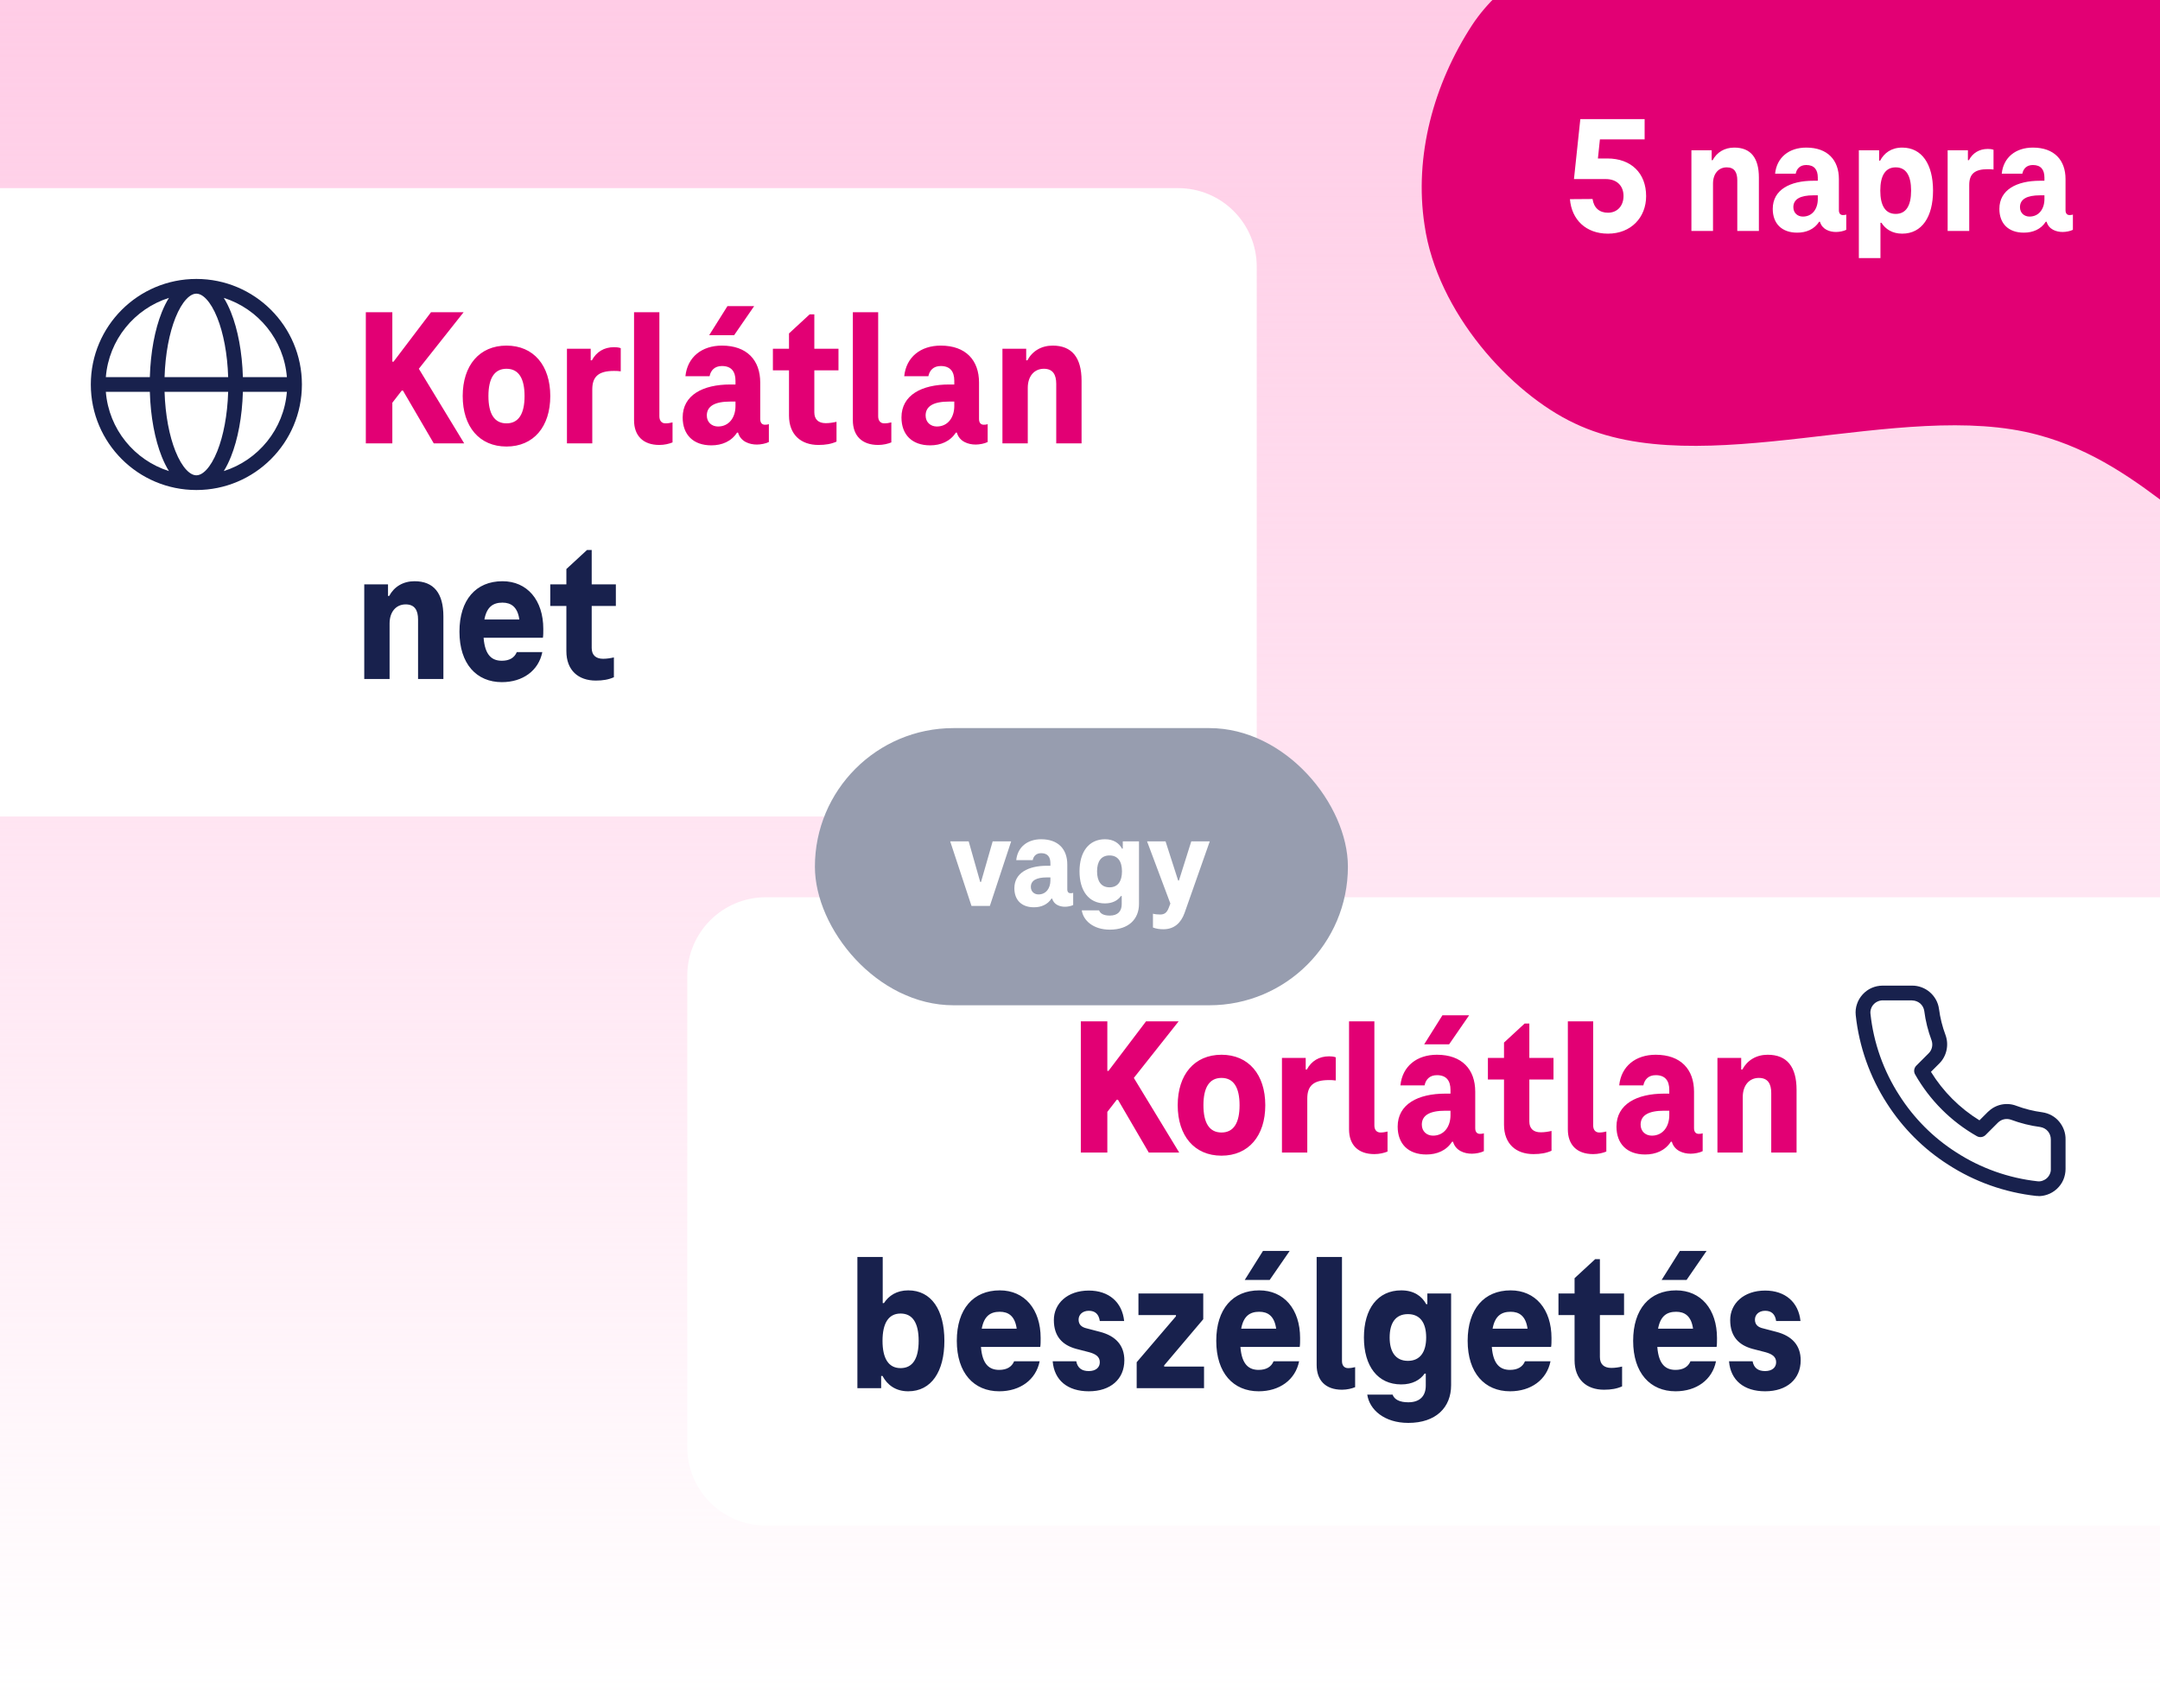
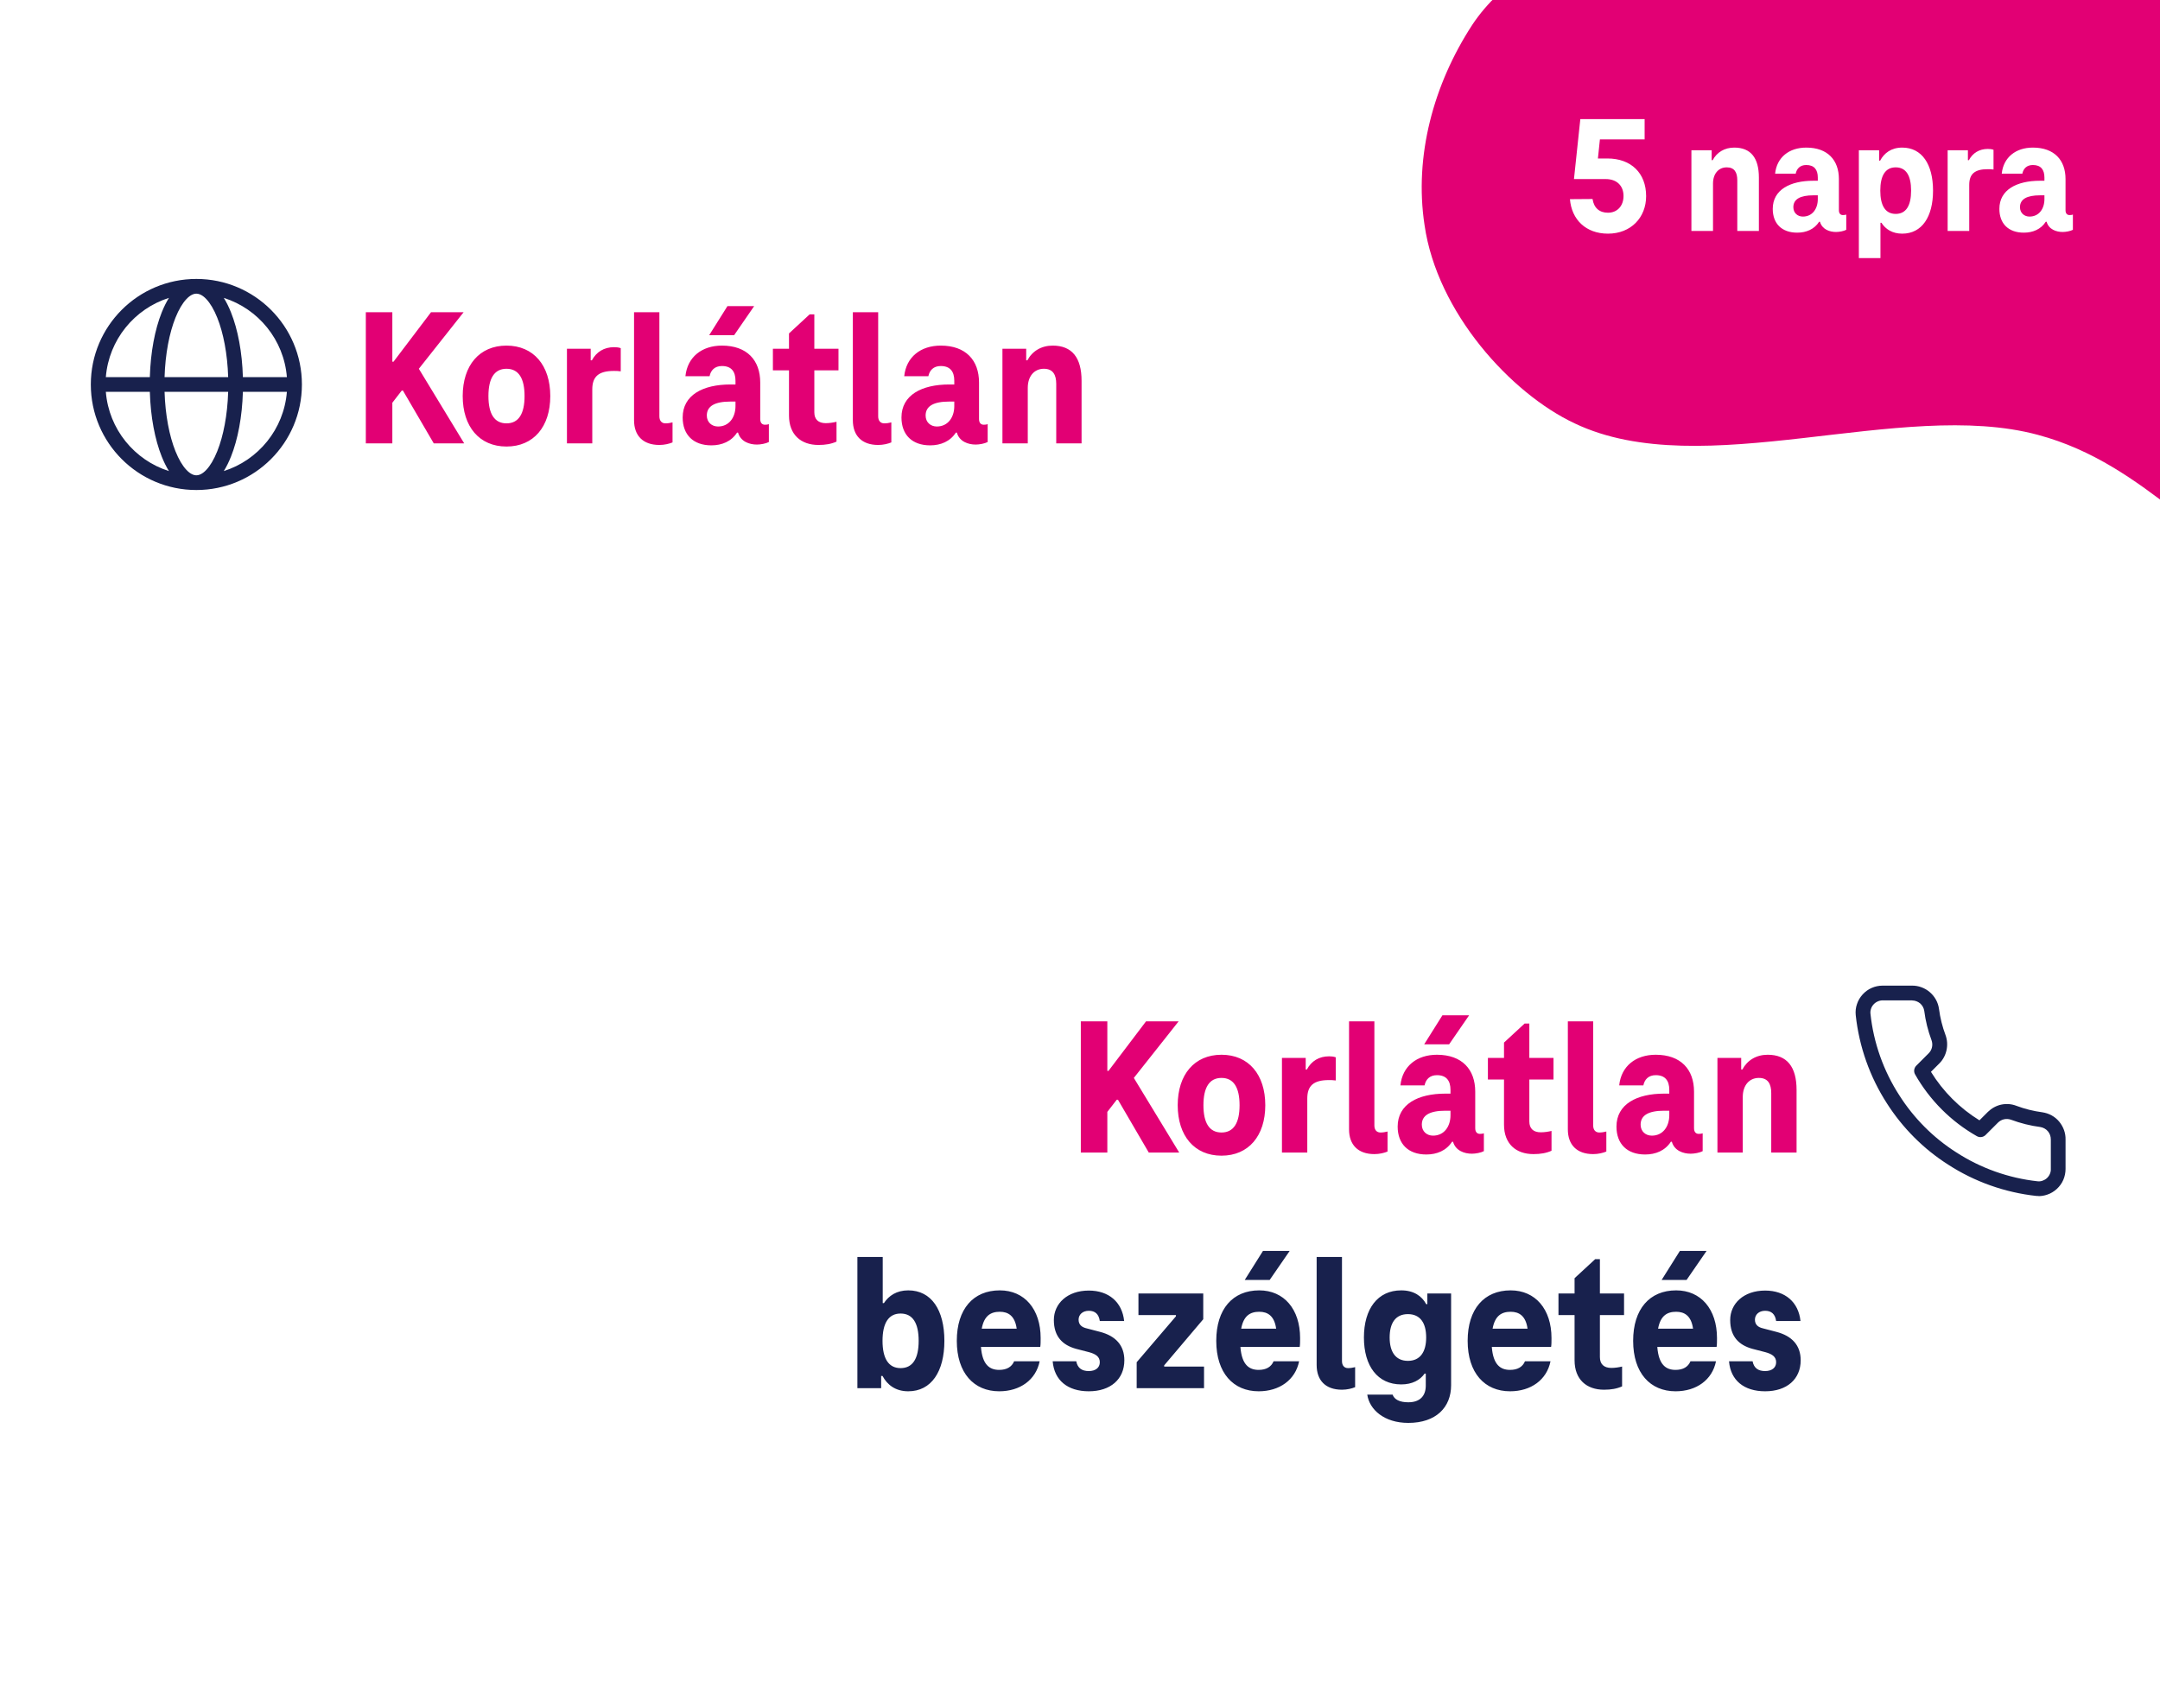
<svg xmlns="http://www.w3.org/2000/svg" width="220" height="174" viewBox="0 0 220 174" fill="none">
  <g clip-path="url(#clip0_1175_2502)">
-     <rect width="220" height="173.101" fill="url(#paint0_linear_1175_2502)" />
    <path d="M246.559 -64.862C237.097 -68.224 225.842 -66.741 218.024 -60.564C211.858 -55.714 207.884 -48.454 203.542 -41.821C197.071 -32.188 189.056 -23.528 179.807 -16.253C171.273 -9.526 155.889 -6.463 149.951 2.533C146.009 8.575 144.019 15.902 145.092 22.924C146.368 31.836 153.903 40.09 160.385 43.126C173.397 49.332 193.584 40.532 207.559 44.293C218.866 47.319 224.52 56.676 235.433 60.743C244.625 64.198 255.512 62.089 262.968 55.735C270.424 49.382 274.138 39.194 272.853 29.381C272.007 22.582 268.779 16.308 266.763 9.613L266.716 9.478C264.752 3.369 264.632 -3.077 266.093 -9.316C266.523 -11.124 266.953 -12.933 267.248 -14.694C269.164 -24.41 269.993 -34.654 266.909 -43.997C263.644 -53.427 256.067 -61.365 246.559 -64.862Z" fill="#E20074" />
    <path d="M163.773 23.8C161.522 23.8 160.072 22.367 159.902 20.287L162.204 20.27C162.34 21.191 162.92 21.668 163.773 21.668C164.711 21.668 165.359 20.986 165.359 19.963C165.359 18.922 164.677 18.24 163.551 18.24H160.311L160.959 12.135H167.508V14.198H162.954L162.75 16.143H163.722C166.126 16.143 167.661 17.626 167.661 19.98C167.661 22.146 166.126 23.8 163.773 23.8ZM176.639 15.034C178.311 15.034 179.146 16.074 179.146 18.087V23.527H176.946V18.36C176.946 17.558 176.656 17.047 175.872 17.047C175.036 17.047 174.473 17.695 174.473 18.701V23.527H172.273V15.307H174.337V16.313H174.439C174.866 15.512 175.65 15.034 176.639 15.034ZM187.704 21.907C187.857 21.907 187.96 21.89 188.045 21.856V23.408C187.789 23.544 187.329 23.629 187.005 23.629C186.357 23.629 185.589 23.374 185.367 22.589H185.282C184.788 23.357 183.969 23.698 183.048 23.698C181.479 23.698 180.558 22.777 180.558 21.276C180.558 19.332 182.315 18.411 184.702 18.411H185.146V18.087C185.146 17.285 184.788 16.808 183.969 16.808C183.338 16.808 182.997 17.183 182.895 17.695H180.797C180.967 16.023 182.229 15.034 183.969 15.034C186.152 15.034 187.295 16.313 187.295 18.24V21.412C187.295 21.753 187.465 21.907 187.704 21.907ZM182.656 21.105C182.656 21.702 183.099 22.06 183.628 22.06C184.6 22.06 185.146 21.259 185.146 20.287V19.895H184.702C183.355 19.895 182.656 20.287 182.656 21.105ZM193.745 15.034C195.757 15.034 196.883 16.739 196.883 19.417C196.883 22.078 195.757 23.8 193.745 23.8C192.738 23.8 192.039 23.34 191.63 22.691H191.528V26.29H189.328V15.307H191.391V16.364H191.494C191.903 15.597 192.619 15.034 193.745 15.034ZM193.08 21.788C194.137 21.788 194.649 20.952 194.649 19.417C194.649 17.882 194.137 17.047 193.08 17.047C192.022 17.047 191.511 17.899 191.511 19.417C191.511 20.935 192.022 21.788 193.08 21.788ZM202.464 15.171C202.652 15.171 202.856 15.188 203.044 15.256V17.268C202.822 17.234 202.618 17.234 202.447 17.234C201.117 17.234 200.571 17.729 200.571 18.837V23.527H198.371V15.307H200.435V16.313H200.537C200.929 15.58 201.594 15.171 202.464 15.171ZM210.787 21.907C210.941 21.907 211.043 21.89 211.128 21.856V23.408C210.872 23.544 210.412 23.629 210.088 23.629C209.44 23.629 208.672 23.374 208.451 22.589H208.365C207.871 23.357 207.052 23.698 206.131 23.698C204.562 23.698 203.641 22.777 203.641 21.276C203.641 19.332 205.398 18.411 207.786 18.411H208.229V18.087C208.229 17.285 207.871 16.808 207.052 16.808C206.421 16.808 206.08 17.183 205.978 17.695H203.88C204.051 16.023 205.313 15.034 207.052 15.034C209.235 15.034 210.378 16.313 210.378 18.24V21.412C210.378 21.753 210.548 21.907 210.787 21.907ZM205.739 21.105C205.739 21.702 206.182 22.06 206.711 22.06C207.683 22.06 208.229 21.259 208.229 20.287V19.895H207.786C206.438 19.895 205.739 20.287 205.739 21.105Z" fill="white" />
    <g filter="url(#filter0_d_1175_2502)">
      <path d="M0 15.163H120C124.418 15.163 128 18.745 128 23.163V71.163C128 75.581 124.418 79.163 120 79.163H0V15.163Z" fill="white" />
      <path fill-rule="evenodd" clip-rule="evenodd" d="M10.78 34.413H15.261C15.334 31.873 15.776 29.561 16.475 27.813C16.69 27.275 16.934 26.779 17.207 26.342C13.692 27.454 11.085 30.608 10.78 34.413ZM20 24.413C14.063 24.413 9.25 29.226 9.25 35.163C9.25 41.1 14.063 45.913 20 45.913C25.937 45.913 30.75 41.1 30.75 35.163C30.75 29.226 25.937 24.413 20 24.413ZM20 25.913C19.72 25.913 19.378 26.051 18.988 26.464C18.596 26.878 18.209 27.518 17.868 28.37C17.252 29.911 16.834 32.028 16.761 34.413H23.239C23.166 32.028 22.748 29.911 22.132 28.37C21.791 27.518 21.404 26.878 21.012 26.464C20.622 26.051 20.28 25.913 20 25.913ZM24.739 34.413C24.666 31.873 24.224 29.561 23.525 27.813C23.31 27.275 23.066 26.779 22.793 26.342C26.308 27.454 28.915 30.608 29.22 34.413H24.739ZM23.239 35.913H16.761C16.834 38.298 17.252 40.414 17.868 41.955C18.209 42.808 18.596 43.447 18.988 43.862C19.378 44.274 19.72 44.413 20 44.413C20.28 44.413 20.622 44.274 21.012 43.862C21.404 43.447 21.791 42.808 22.132 41.955C22.748 40.414 23.166 38.298 23.239 35.913ZM22.793 43.984C23.066 43.546 23.31 43.05 23.525 42.512C24.224 40.765 24.666 38.452 24.739 35.913H29.22C28.915 39.717 26.308 42.872 22.793 43.984ZM17.207 43.984C16.934 43.546 16.69 43.05 16.475 42.512C15.776 40.765 15.334 38.452 15.261 35.913H10.78C11.085 39.717 13.692 42.872 17.207 43.984Z" fill="#18214D" />
      <path d="M41.04 35.783H40.92L39.96 37.023V41.163H37.26V27.803H39.96V32.843H40.08L43.9 27.803H47.22L42.66 33.563L47.28 41.163H44.18L41.04 35.783ZM51.587 41.483C48.827 41.483 47.127 39.463 47.127 36.343C47.127 33.223 48.827 31.203 51.587 31.203C54.347 31.203 56.047 33.223 56.047 36.343C56.047 39.463 54.347 41.483 51.587 41.483ZM51.587 39.123C52.827 39.123 53.427 38.143 53.427 36.343C53.427 34.543 52.827 33.563 51.587 33.563C50.347 33.563 49.747 34.543 49.747 36.343C49.747 38.143 50.347 39.123 51.587 39.123ZM62.544 31.363C62.764 31.363 63.005 31.383 63.224 31.463V33.823C62.965 33.783 62.724 33.783 62.525 33.783C60.965 33.783 60.325 34.363 60.325 35.663V41.163H57.745V31.523H60.164V32.703H60.285C60.745 31.843 61.525 31.363 62.544 31.363ZM67.159 38.403C67.159 38.863 67.399 39.123 67.779 39.123C68.019 39.123 68.279 39.083 68.499 39.023V41.063C68.159 41.203 67.679 41.323 67.159 41.323C65.479 41.323 64.579 40.363 64.579 38.803V27.803H67.159V38.403ZM76.811 27.183L74.771 30.143H72.231L74.091 27.183H76.811ZM77.911 39.263C78.091 39.263 78.211 39.243 78.311 39.203V41.023C78.011 41.183 77.471 41.283 77.091 41.283C76.331 41.283 75.431 40.983 75.171 40.063H75.071C74.491 40.963 73.531 41.363 72.451 41.363C70.611 41.363 69.531 40.283 69.531 38.523C69.531 36.243 71.591 35.163 74.391 35.163H74.911V34.783C74.911 33.843 74.491 33.283 73.531 33.283C72.791 33.283 72.391 33.723 72.271 34.323H69.811C70.011 32.363 71.491 31.203 73.531 31.203C76.091 31.203 77.431 32.703 77.431 34.963V38.683C77.431 39.083 77.631 39.263 77.911 39.263ZM71.991 38.323C71.991 39.023 72.511 39.443 73.131 39.443C74.271 39.443 74.911 38.503 74.911 37.363V36.903H74.391C72.811 36.903 71.991 37.363 71.991 38.323ZM83.361 41.323C81.581 41.323 80.361 40.283 80.361 38.323V33.723H78.721V31.523H80.361V29.963L82.461 28.023H82.941V31.523H85.401V33.723H82.941V38.003C82.941 38.723 83.361 39.103 84.101 39.103C84.481 39.103 84.861 39.043 85.201 38.963V40.983C84.661 41.223 84.081 41.323 83.361 41.323ZM89.444 38.403C89.444 38.863 89.684 39.123 90.064 39.123C90.304 39.123 90.564 39.083 90.784 39.023V41.063C90.444 41.203 89.964 41.323 89.444 41.323C87.764 41.323 86.864 40.363 86.864 38.803V27.803H89.444V38.403ZM100.196 39.263C100.376 39.263 100.496 39.243 100.596 39.203V41.023C100.296 41.183 99.756 41.283 99.376 41.283C98.616 41.283 97.716 40.983 97.456 40.063H97.356C96.776 40.963 95.816 41.363 94.736 41.363C92.896 41.363 91.816 40.283 91.816 38.523C91.816 36.243 93.876 35.163 96.676 35.163H97.196V34.783C97.196 33.843 96.776 33.283 95.816 33.283C95.076 33.283 94.676 33.723 94.556 34.323H92.096C92.296 32.363 93.776 31.203 95.816 31.203C98.376 31.203 99.716 32.703 99.716 34.963V38.683C99.716 39.083 99.916 39.263 100.196 39.263ZM94.276 38.323C94.276 39.023 94.796 39.443 95.416 39.443C96.556 39.443 97.196 38.503 97.196 37.363V36.903H96.676C95.096 36.903 94.276 37.363 94.276 38.323ZM107.22 31.203C109.18 31.203 110.16 32.423 110.16 34.783V41.163H107.58V35.103C107.58 34.163 107.24 33.563 106.32 33.563C105.34 33.563 104.68 34.323 104.68 35.503V41.163H102.1V31.523H104.52V32.703H104.64C105.14 31.763 106.06 31.203 107.22 31.203Z" fill="#E20074" />
-       <path d="M42.22 55.203C44.18 55.203 45.16 56.423 45.16 58.783V65.163H42.58V59.103C42.58 58.163 42.24 57.563 41.32 57.563C40.34 57.563 39.68 58.323 39.68 59.503V65.163H37.1V55.523H39.52V56.703H39.64C40.14 55.763 41.06 55.203 42.22 55.203ZM55.336 60.063C55.336 60.403 55.336 60.743 55.296 60.963H49.256C49.396 62.783 50.136 63.303 51.116 63.303C51.876 63.303 52.396 63.003 52.636 62.423H55.236C54.856 64.323 53.236 65.483 51.116 65.483C48.536 65.483 46.796 63.623 46.796 60.343C46.796 57.103 48.476 55.203 51.176 55.203C53.696 55.203 55.336 57.123 55.336 60.063ZM51.176 57.383C50.236 57.383 49.576 57.803 49.336 59.103H52.896C52.716 57.803 52.036 57.383 51.176 57.383ZM60.686 65.323C58.906 65.323 57.686 64.283 57.686 62.323V57.723H56.046V55.523H57.686V53.963L59.786 52.023H60.266V55.523H62.726V57.723H60.266V62.003C60.266 62.723 60.686 63.103 61.426 63.103C61.806 63.103 62.186 63.043 62.526 62.963V64.983C61.986 65.223 61.406 65.323 60.686 65.323Z" fill="#18214D" />
    </g>
    <g filter="url(#filter1_d_1175_2502)">
-       <path d="M70 95.395C70 90.977 73.582 87.395 78 87.395H220V151.396H78C73.582 151.396 70 147.814 70 143.396V95.395Z" fill="white" />
      <path d="M113.864 108.016H113.744L112.784 109.256V113.396H110.084V100.036H112.784V105.076H112.904L116.724 100.036H120.044L115.484 105.796L120.104 113.396H117.004L113.864 108.016ZM124.412 113.716C121.652 113.716 119.952 111.696 119.952 108.576C119.952 105.456 121.652 103.436 124.412 103.436C127.172 103.436 128.872 105.456 128.872 108.576C128.872 111.696 127.172 113.716 124.412 113.716ZM124.412 111.356C125.652 111.356 126.252 110.376 126.252 108.576C126.252 106.776 125.652 105.796 124.412 105.796C123.172 105.796 122.572 106.776 122.572 108.576C122.572 110.376 123.172 111.356 124.412 111.356ZM135.369 103.596C135.589 103.596 135.829 103.616 136.049 103.696V106.056C135.789 106.016 135.549 106.016 135.349 106.016C133.789 106.016 133.149 106.596 133.149 107.896V113.396H130.569V103.756H132.989V104.936H133.109C133.569 104.076 134.349 103.596 135.369 103.596ZM139.983 110.636C139.983 111.096 140.223 111.356 140.603 111.356C140.843 111.356 141.103 111.316 141.323 111.256V113.296C140.983 113.436 140.503 113.556 139.983 113.556C138.303 113.556 137.403 112.596 137.403 111.036V100.036H139.983V110.636ZM149.635 99.415L147.595 102.376H145.055L146.915 99.415H149.635ZM150.735 111.496C150.915 111.496 151.035 111.476 151.135 111.436V113.256C150.835 113.416 150.295 113.516 149.915 113.516C149.155 113.516 148.255 113.216 147.995 112.296H147.895C147.315 113.196 146.355 113.596 145.275 113.596C143.435 113.596 142.355 112.516 142.355 110.756C142.355 108.476 144.415 107.396 147.215 107.396H147.735V107.016C147.735 106.076 147.315 105.516 146.355 105.516C145.615 105.516 145.215 105.956 145.095 106.556H142.635C142.835 104.596 144.315 103.436 146.355 103.436C148.915 103.436 150.255 104.936 150.255 107.196V110.916C150.255 111.316 150.455 111.496 150.735 111.496ZM144.815 110.556C144.815 111.256 145.335 111.676 145.955 111.676C147.095 111.676 147.735 110.736 147.735 109.596V109.136H147.215C145.635 109.136 144.815 109.596 144.815 110.556ZM156.186 113.556C154.406 113.556 153.186 112.516 153.186 110.556V105.956H151.546V103.756H153.186V102.196L155.286 100.256H155.766V103.756H158.226V105.956H155.766V110.236C155.766 110.956 156.186 111.336 156.926 111.336C157.306 111.336 157.686 111.276 158.026 111.196V113.216C157.486 113.456 156.906 113.556 156.186 113.556ZM162.268 110.636C162.268 111.096 162.508 111.356 162.888 111.356C163.128 111.356 163.388 111.316 163.608 111.256V113.296C163.268 113.436 162.788 113.556 162.268 113.556C160.588 113.556 159.688 112.596 159.688 111.036V100.036H162.268V110.636ZM173.02 111.496C173.2 111.496 173.32 111.476 173.42 111.436V113.256C173.12 113.416 172.58 113.516 172.2 113.516C171.44 113.516 170.54 113.216 170.28 112.296H170.18C169.6 113.196 168.64 113.596 167.56 113.596C165.72 113.596 164.64 112.516 164.64 110.756C164.64 108.476 166.7 107.396 169.5 107.396H170.02V107.016C170.02 106.076 169.6 105.516 168.64 105.516C167.9 105.516 167.5 105.956 167.38 106.556H164.92C165.12 104.596 166.6 103.436 168.64 103.436C171.2 103.436 172.54 104.936 172.54 107.196V110.916C172.54 111.316 172.74 111.496 173.02 111.496ZM167.1 110.556C167.1 111.256 167.62 111.676 168.24 111.676C169.38 111.676 170.02 110.736 170.02 109.596V109.136H169.5C167.92 109.136 167.1 109.596 167.1 110.556ZM180.044 103.436C182.004 103.436 182.984 104.656 182.984 107.016V113.396H180.404V107.336C180.404 106.396 180.064 105.796 179.144 105.796C178.164 105.796 177.504 106.556 177.504 107.736V113.396H174.924V103.756H177.344V104.936H177.464C177.964 103.996 178.884 103.436 180.044 103.436Z" fill="#E20074" />
-       <path d="M92.507 127.436C94.867 127.436 96.187 129.436 96.187 132.576C96.187 135.696 94.867 137.716 92.507 137.716C91.207 137.716 90.367 137.056 89.887 136.156H89.747V137.396H87.327V124.036H89.907V128.736H90.027C90.527 127.976 91.327 127.436 92.507 127.436ZM91.727 135.356C92.967 135.356 93.567 134.376 93.567 132.576C93.567 130.776 92.967 129.796 91.727 129.796C90.487 129.796 89.887 130.796 89.887 132.576C89.887 134.356 90.487 135.356 91.727 135.356ZM105.992 132.296C105.992 132.636 105.992 132.976 105.952 133.196H99.912C100.052 135.016 100.792 135.536 101.772 135.536C102.532 135.536 103.052 135.236 103.292 134.656H105.892C105.512 136.556 103.892 137.716 101.772 137.716C99.192 137.716 97.452 135.856 97.452 132.576C97.452 129.336 99.132 127.436 101.832 127.436C104.352 127.436 105.992 129.356 105.992 132.296ZM101.832 129.616C100.892 129.616 100.232 130.036 99.992 131.336H103.552C103.372 130.036 102.692 129.616 101.832 129.616ZM110.897 137.716C108.737 137.716 107.377 136.596 107.217 134.656H109.617C109.757 135.376 110.217 135.656 110.897 135.656C111.577 135.656 112.017 135.316 112.017 134.756C112.017 134.176 111.577 133.916 110.937 133.736L109.617 133.396C108.217 133.016 107.337 132.136 107.337 130.456C107.337 128.796 108.697 127.456 110.897 127.456C112.937 127.456 114.297 128.636 114.497 130.556H112.017C111.917 129.856 111.537 129.516 110.897 129.516C110.257 129.516 109.857 129.916 109.857 130.416C109.857 130.916 110.157 131.196 110.717 131.316L112.017 131.656C113.657 132.076 114.517 133.056 114.517 134.556C114.517 136.476 113.117 137.716 110.897 137.716ZM118.573 135.196H122.633V137.396H115.773V134.756L119.773 130.076V129.956H115.953V127.756H122.553V130.376L118.573 135.076V135.196ZM131.358 123.416L129.318 126.376H126.778L128.638 123.416H131.358ZM132.418 132.296C132.418 132.636 132.418 132.976 132.378 133.196H126.338C126.478 135.016 127.218 135.536 128.198 135.536C128.958 135.536 129.478 135.236 129.718 134.656H132.318C131.938 136.556 130.318 137.716 128.198 137.716C125.618 137.716 123.878 135.856 123.878 132.576C123.878 129.336 125.558 127.436 128.258 127.436C130.778 127.436 132.418 129.356 132.418 132.296ZM128.258 129.616C127.318 129.616 126.658 130.036 126.418 131.336H129.978C129.798 130.036 129.118 129.616 128.258 129.616ZM136.683 134.636C136.683 135.096 136.923 135.356 137.303 135.356C137.543 135.356 137.803 135.316 138.023 135.256V137.296C137.683 137.436 137.203 137.556 136.683 137.556C135.003 137.556 134.103 136.596 134.103 135.036V124.036H136.683V134.636ZM145.378 127.756H147.798V137.096C147.798 139.356 146.258 140.936 143.438 140.936C140.978 140.936 139.478 139.576 139.258 138.056H141.838C142.018 138.556 142.558 138.836 143.438 138.836C144.638 138.836 145.218 138.176 145.218 137.136V135.916H145.098C144.638 136.576 143.838 137.016 142.718 137.016C140.318 137.016 138.918 135.156 138.918 132.236C138.918 129.316 140.318 127.436 142.718 127.436C143.998 127.436 144.818 128.016 145.258 128.836H145.378V127.756ZM143.398 134.616C144.638 134.616 145.258 133.716 145.258 132.236C145.258 130.736 144.638 129.856 143.398 129.856C142.158 129.856 141.538 130.736 141.538 132.236C141.538 133.716 142.158 134.616 143.398 134.616ZM158.023 132.296C158.023 132.636 158.023 132.976 157.983 133.196H151.943C152.083 135.016 152.823 135.536 153.803 135.536C154.563 135.536 155.083 135.236 155.323 134.656H157.923C157.543 136.556 155.923 137.716 153.803 137.716C151.223 137.716 149.483 135.856 149.483 132.576C149.483 129.336 151.163 127.436 153.863 127.436C156.383 127.436 158.023 129.356 158.023 132.296ZM153.863 129.616C152.923 129.616 152.263 130.036 152.023 131.336H155.583C155.403 130.036 154.723 129.616 153.863 129.616ZM163.373 137.556C161.593 137.556 160.373 136.516 160.373 134.556V129.956H158.733V127.756H160.373V126.196L162.473 124.256H162.953V127.756H165.413V129.956H162.953V134.236C162.953 134.956 163.373 135.336 164.113 135.336C164.493 135.336 164.873 135.276 165.213 135.196V137.216C164.673 137.456 164.093 137.556 163.373 137.556ZM173.819 123.416L171.779 126.376H169.239L171.099 123.416H173.819ZM174.879 132.296C174.879 132.636 174.879 132.976 174.839 133.196H168.799C168.939 135.016 169.679 135.536 170.659 135.536C171.419 135.536 171.939 135.236 172.179 134.656H174.779C174.399 136.556 172.779 137.716 170.659 137.716C168.079 137.716 166.339 135.856 166.339 132.576C166.339 129.336 168.019 127.436 170.719 127.436C173.239 127.436 174.879 129.356 174.879 132.296ZM170.719 129.616C169.779 129.616 169.119 130.036 168.879 131.336H172.439C172.259 130.036 171.579 129.616 170.719 129.616ZM179.783 137.716C177.623 137.716 176.263 136.596 176.103 134.656H178.503C178.643 135.376 179.103 135.656 179.783 135.656C180.463 135.656 180.903 135.316 180.903 134.756C180.903 134.176 180.463 133.916 179.823 133.736L178.503 133.396C177.103 133.016 176.223 132.136 176.223 130.456C176.223 128.796 177.583 127.456 179.783 127.456C181.823 127.456 183.183 128.636 183.383 130.556H180.903C180.803 129.856 180.423 129.516 179.783 129.516C179.143 129.516 178.743 129.916 178.743 130.416C178.743 130.916 179.043 131.196 179.603 131.316L180.903 131.656C182.543 132.076 183.403 133.056 183.403 134.556C183.403 136.476 182.003 137.716 179.783 137.716Z" fill="#18214D" />
+       <path d="M92.507 127.436C94.867 127.436 96.187 129.436 96.187 132.576C96.187 135.696 94.867 137.716 92.507 137.716C91.207 137.716 90.367 137.056 89.887 136.156H89.747V137.396H87.327V124.036H89.907V128.736H90.027C90.527 127.976 91.327 127.436 92.507 127.436ZM91.727 135.356C92.967 135.356 93.567 134.376 93.567 132.576C93.567 130.776 92.967 129.796 91.727 129.796C90.487 129.796 89.887 130.796 89.887 132.576C89.887 134.356 90.487 135.356 91.727 135.356ZM105.992 132.296C105.992 132.636 105.992 132.976 105.952 133.196H99.912C100.052 135.016 100.792 135.536 101.772 135.536C102.532 135.536 103.052 135.236 103.292 134.656H105.892C105.512 136.556 103.892 137.716 101.772 137.716C99.192 137.716 97.452 135.856 97.452 132.576C97.452 129.336 99.132 127.436 101.832 127.436C104.352 127.436 105.992 129.356 105.992 132.296ZM101.832 129.616C100.892 129.616 100.232 130.036 99.992 131.336H103.552C103.372 130.036 102.692 129.616 101.832 129.616ZM110.897 137.716C108.737 137.716 107.377 136.596 107.217 134.656H109.617C109.757 135.376 110.217 135.656 110.897 135.656C111.577 135.656 112.017 135.316 112.017 134.756C112.017 134.176 111.577 133.916 110.937 133.736L109.617 133.396C108.217 133.016 107.337 132.136 107.337 130.456C107.337 128.796 108.697 127.456 110.897 127.456C112.937 127.456 114.297 128.636 114.497 130.556H112.017C111.917 129.856 111.537 129.516 110.897 129.516C110.257 129.516 109.857 129.916 109.857 130.416C109.857 130.916 110.157 131.196 110.717 131.316L112.017 131.656C113.657 132.076 114.517 133.056 114.517 134.556C114.517 136.476 113.117 137.716 110.897 137.716ZM118.573 135.196H122.633V137.396H115.773V134.756L119.773 130.076V129.956H115.953V127.756H122.553V130.376L118.573 135.076V135.196ZM131.358 123.416L129.318 126.376H126.778L128.638 123.416H131.358ZM132.418 132.296C132.418 132.636 132.418 132.976 132.378 133.196H126.338C126.478 135.016 127.218 135.536 128.198 135.536C128.958 135.536 129.478 135.236 129.718 134.656H132.318C131.938 136.556 130.318 137.716 128.198 137.716C125.618 137.716 123.878 135.856 123.878 132.576C123.878 129.336 125.558 127.436 128.258 127.436C130.778 127.436 132.418 129.356 132.418 132.296ZM128.258 129.616C127.318 129.616 126.658 130.036 126.418 131.336H129.978C129.798 130.036 129.118 129.616 128.258 129.616ZM136.683 134.636C136.683 135.096 136.923 135.356 137.303 135.356C137.543 135.356 137.803 135.316 138.023 135.256V137.296C137.683 137.436 137.203 137.556 136.683 137.556C135.003 137.556 134.103 136.596 134.103 135.036V124.036H136.683V134.636ZM145.378 127.756H147.798V137.096C147.798 139.356 146.258 140.936 143.438 140.936C140.978 140.936 139.478 139.576 139.258 138.056H141.838C142.018 138.556 142.558 138.836 143.438 138.836C144.638 138.836 145.218 138.176 145.218 137.136V135.916H145.098C144.638 136.576 143.838 137.016 142.718 137.016C140.318 137.016 138.918 135.156 138.918 132.236C138.918 129.316 140.318 127.436 142.718 127.436C143.998 127.436 144.818 128.016 145.258 128.836H145.378V127.756ZM143.398 134.616C144.638 134.616 145.258 133.716 145.258 132.236C145.258 130.736 144.638 129.856 143.398 129.856C142.158 129.856 141.538 130.736 141.538 132.236C141.538 133.716 142.158 134.616 143.398 134.616ZM158.023 132.296C158.023 132.636 158.023 132.976 157.983 133.196H151.943C152.083 135.016 152.823 135.536 153.803 135.536C154.563 135.536 155.083 135.236 155.323 134.656H157.923C157.543 136.556 155.923 137.716 153.803 137.716C151.223 137.716 149.483 135.856 149.483 132.576C149.483 129.336 151.163 127.436 153.863 127.436C156.383 127.436 158.023 129.356 158.023 132.296ZM153.863 129.616C152.923 129.616 152.263 130.036 152.023 131.336H155.583C155.403 130.036 154.723 129.616 153.863 129.616ZM163.373 137.556C161.593 137.556 160.373 136.516 160.373 134.556V129.956H158.733V127.756H160.373V126.196L162.473 124.256H162.953V127.756H165.413V129.956H162.953V134.236C162.953 134.956 163.373 135.336 164.113 135.336C164.493 135.336 164.873 135.276 165.213 135.196V137.216C164.673 137.456 164.093 137.556 163.373 137.556ZM173.819 123.416L171.779 126.376H169.239L171.099 123.416ZM174.879 132.296C174.879 132.636 174.879 132.976 174.839 133.196H168.799C168.939 135.016 169.679 135.536 170.659 135.536C171.419 135.536 171.939 135.236 172.179 134.656H174.779C174.399 136.556 172.779 137.716 170.659 137.716C168.079 137.716 166.339 135.856 166.339 132.576C166.339 129.336 168.019 127.436 170.719 127.436C173.239 127.436 174.879 129.356 174.879 132.296ZM170.719 129.616C169.779 129.616 169.119 130.036 168.879 131.336H172.439C172.259 130.036 171.579 129.616 170.719 129.616ZM179.783 137.716C177.623 137.716 176.263 136.596 176.103 134.656H178.503C178.643 135.376 179.103 135.656 179.783 135.656C180.463 135.656 180.903 135.316 180.903 134.756C180.903 134.176 180.463 133.916 179.823 133.736L178.503 133.396C177.103 133.016 176.223 132.136 176.223 130.456C176.223 128.796 177.583 127.456 179.783 127.456C181.823 127.456 183.183 128.636 183.383 130.556H180.903C180.803 129.856 180.423 129.516 179.783 129.516C179.143 129.516 178.743 129.916 178.743 130.416C178.743 130.916 179.043 131.196 179.603 131.316L180.903 131.656C182.543 132.076 183.403 133.056 183.403 134.556C183.403 136.476 182.003 137.716 179.783 137.716Z" fill="#18214D" />
      <path d="M207.64 117.826C207.56 117.826 207.47 117.826 207.39 117.816C204.2 117.466 201.1 116.366 198.42 114.626C195.93 113.046 193.78 110.886 192.19 108.396C190.45 105.706 189.35 102.596 189.01 99.406C188.97 99.016 189.01 98.636 189.14 98.266C189.26 97.896 189.46 97.576 189.72 97.286C189.98 97.006 190.29 96.776 190.64 96.626C190.99 96.476 191.36 96.396 191.75 96.396H194.75C195.38 96.386 196.06 96.626 196.56 97.066C197.07 97.506 197.4 98.106 197.49 98.766C197.61 99.676 197.83 100.566 198.15 101.416C198.33 101.906 198.37 102.436 198.26 102.956C198.15 103.476 197.9 103.946 197.53 104.316L196.67 105.176C197.91 107.186 199.6 108.876 201.61 110.116L202.47 109.256C202.85 108.886 203.32 108.626 203.83 108.516C204.35 108.406 204.88 108.446 205.37 108.636C206.22 108.956 207.11 109.176 208.01 109.296C208.69 109.396 209.3 109.726 209.73 110.246C210.16 110.766 210.4 111.416 210.38 112.086V115.076C210.38 115.446 210.3 115.836 210.15 116.186C210 116.536 209.77 116.846 209.49 117.106C209.2 117.366 208.88 117.566 208.51 117.686C208.22 117.786 207.93 117.836 207.63 117.836L207.64 117.826ZM194.77 97.896H191.75C191.58 97.896 191.4 97.936 191.25 98.006C191.09 98.076 190.95 98.176 190.83 98.306C190.71 98.436 190.62 98.586 190.57 98.746C190.51 98.916 190.49 99.086 190.51 99.256C190.82 102.206 191.84 105.086 193.46 107.586C194.93 109.896 196.92 111.896 199.23 113.366C201.72 114.986 204.59 116.006 207.54 116.326C207.7 116.346 207.87 116.326 208.04 116.266C208.2 116.206 208.35 116.126 208.48 116.006C208.61 115.886 208.71 115.746 208.78 115.586C208.85 115.426 208.89 115.256 208.88 115.086V112.066C208.88 111.756 208.78 111.466 208.58 111.226C208.38 110.996 208.11 110.846 207.8 110.796C206.8 110.666 205.8 110.416 204.83 110.056C204.6 109.976 204.36 109.956 204.13 110.006C203.89 110.056 203.68 110.176 203.51 110.336L202.24 111.606C202 111.846 201.63 111.896 201.34 111.726C198.72 110.236 196.55 108.066 195.06 105.446C194.89 105.156 194.94 104.786 195.18 104.546L196.45 103.276C196.62 103.106 196.73 102.896 196.78 102.656C196.83 102.426 196.81 102.176 196.73 101.956C196.37 100.996 196.12 99.996 195.99 98.976C195.95 98.686 195.8 98.406 195.57 98.206C195.34 98.016 195.05 97.906 194.76 97.906L194.77 97.896Z" fill="#18214D" />
    </g>
    <g filter="url(#filter2_d_1175_2502)">
-       <rect x="83" y="66.163" width="54.287" height="28.233" rx="14.116" fill="#979DAF" />
      <path d="M101.105 77.703H102.988L100.818 84.279H98.949L96.78 77.703H98.663L99.836 81.837H99.918L101.105 77.703ZM109.032 82.983C109.155 82.983 109.237 82.969 109.305 82.942V84.184C109.1 84.293 108.732 84.361 108.473 84.361C107.954 84.361 107.34 84.156 107.163 83.529H107.095C106.699 84.143 106.044 84.415 105.307 84.415C104.052 84.415 103.315 83.679 103.315 82.478C103.315 80.923 104.721 80.186 106.631 80.186H106.986V79.927C106.986 79.286 106.699 78.904 106.044 78.904C105.539 78.904 105.266 79.204 105.185 79.613H103.506C103.643 78.276 104.653 77.485 106.044 77.485C107.791 77.485 108.705 78.508 108.705 80.05V82.587C108.705 82.86 108.841 82.983 109.032 82.983ZM104.994 82.342C104.994 82.819 105.348 83.106 105.771 83.106C106.549 83.106 106.986 82.465 106.986 81.687V81.373H106.631C105.553 81.373 104.994 81.687 104.994 82.342ZM114.358 77.703H116.009V84.075C116.009 85.616 114.958 86.694 113.034 86.694C111.356 86.694 110.333 85.766 110.183 84.729H111.943C112.066 85.07 112.434 85.261 113.034 85.261C113.853 85.261 114.249 84.811 114.249 84.102V83.269H114.167C113.853 83.72 113.307 84.02 112.543 84.02C110.906 84.02 109.951 82.751 109.951 80.759C109.951 78.767 110.906 77.485 112.543 77.485C113.416 77.485 113.976 77.88 114.276 78.44H114.358V77.703ZM113.007 82.383C113.853 82.383 114.276 81.769 114.276 80.759C114.276 79.736 113.853 79.135 113.007 79.135C112.161 79.135 111.738 79.736 111.738 80.759C111.738 81.769 112.161 82.383 113.007 82.383ZM121.333 77.703H123.216L120.651 84.989C120.296 85.984 119.614 86.653 118.495 86.653C118.154 86.653 117.772 86.612 117.431 86.476V85.07C117.636 85.125 117.895 85.152 118.154 85.152C118.591 85.152 118.85 84.989 119.055 84.429L119.205 84.034L116.831 77.703H118.714L119.996 81.687H120.078L121.333 77.703Z" fill="white" />
    </g>
  </g>
  <defs>
    <filter id="filter0_d_1175_2502" x="-4" y="15.163" width="136" height="72" filterUnits="userSpaceOnUse" color-interpolation-filters="sRGB">
      <feFlood flood-opacity="0" result="BackgroundImageFix" />
      <feColorMatrix in="SourceAlpha" type="matrix" values="0 0 0 0 0 0 0 0 0 0 0 0 0 0 0 0 0 0 127 0" result="hardAlpha" />
      <feOffset dy="4" />
      <feGaussianBlur stdDeviation="2" />
      <feColorMatrix type="matrix" values="0 0 0 0 0.094 0 0 0 0 0.129 0 0 0 0 0.302 0 0 0 0.1 0" />
      <feBlend mode="normal" in2="BackgroundImageFix" result="effect1_dropShadow_1175_2502" />
      <feBlend mode="normal" in="SourceGraphic" in2="effect1_dropShadow_1175_2502" result="shape" />
    </filter>
    <filter id="filter1_d_1175_2502" x="66" y="87.395" width="158" height="72" filterUnits="userSpaceOnUse" color-interpolation-filters="sRGB">
      <feFlood flood-opacity="0" result="BackgroundImageFix" />
      <feColorMatrix in="SourceAlpha" type="matrix" values="0 0 0 0 0 0 0 0 0 0 0 0 0 0 0 0 0 0 127 0" result="hardAlpha" />
      <feOffset dy="4" />
      <feGaussianBlur stdDeviation="2" />
      <feColorMatrix type="matrix" values="0 0 0 0 0.094 0 0 0 0 0.129 0 0 0 0 0.302 0 0 0 0.1 0" />
      <feBlend mode="normal" in2="BackgroundImageFix" result="effect1_dropShadow_1175_2502" />
      <feBlend mode="normal" in="SourceGraphic" in2="effect1_dropShadow_1175_2502" result="shape" />
    </filter>
    <filter id="filter2_d_1175_2502" x="73" y="64.163" width="74.287" height="48.233" filterUnits="userSpaceOnUse" color-interpolation-filters="sRGB">
      <feFlood flood-opacity="0" result="BackgroundImageFix" />
      <feColorMatrix in="SourceAlpha" type="matrix" values="0 0 0 0 0 0 0 0 0 0 0 0 0 0 0 0 0 0 127 0" result="hardAlpha" />
      <feOffset dy="8" />
      <feGaussianBlur stdDeviation="5" />
      <feColorMatrix type="matrix" values="0 0 0 0 0.094 0 0 0 0 0.129 0 0 0 0 0.302 0 0 0 0.1 0" />
      <feBlend mode="normal" in2="BackgroundImageFix" result="effect1_dropShadow_1175_2502" />
      <feBlend mode="normal" in="SourceGraphic" in2="effect1_dropShadow_1175_2502" result="shape" />
    </filter>
    <linearGradient id="paint0_linear_1175_2502" x1="110" y1="0" x2="110" y2="173.101" gradientUnits="userSpaceOnUse">
      <stop stop-color="#FFCCE6" />
      <stop offset="1" stop-color="#FFCCE6" stop-opacity="0" />
    </linearGradient>
    <clipPath id="clip0_1175_2502">
      <rect width="220" height="173.101" fill="white" />
    </clipPath>
  </defs>
</svg>